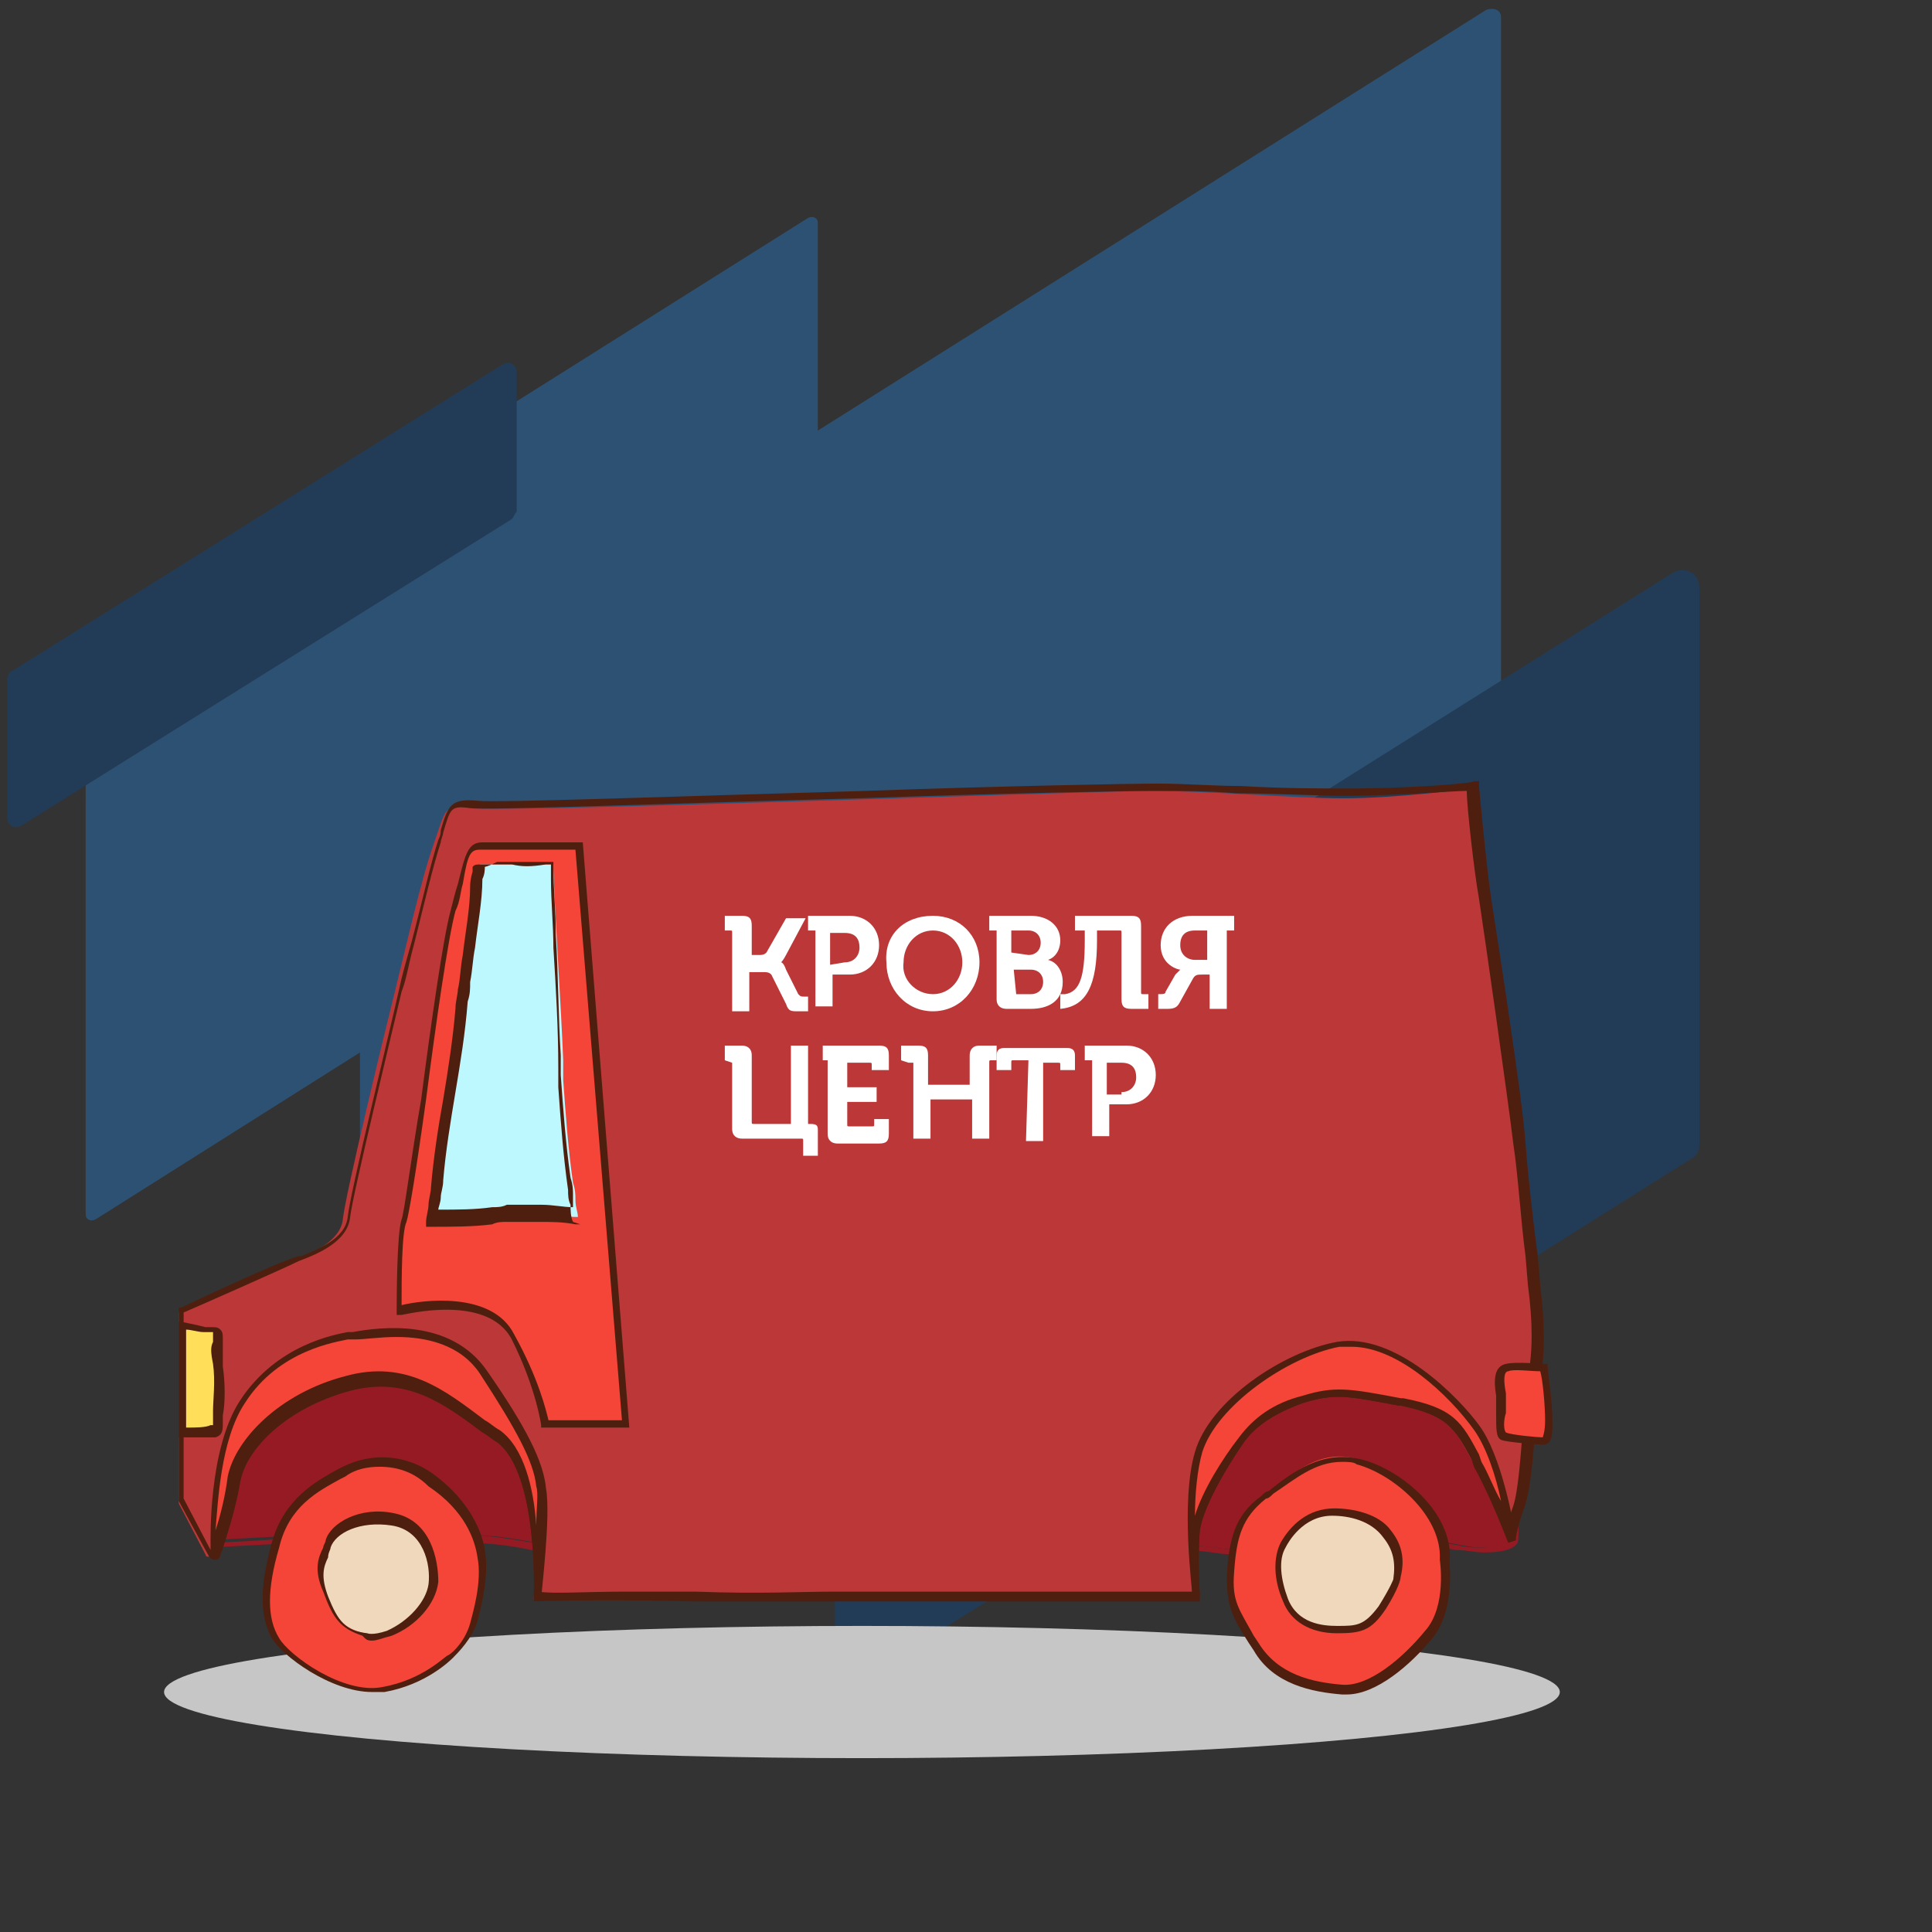
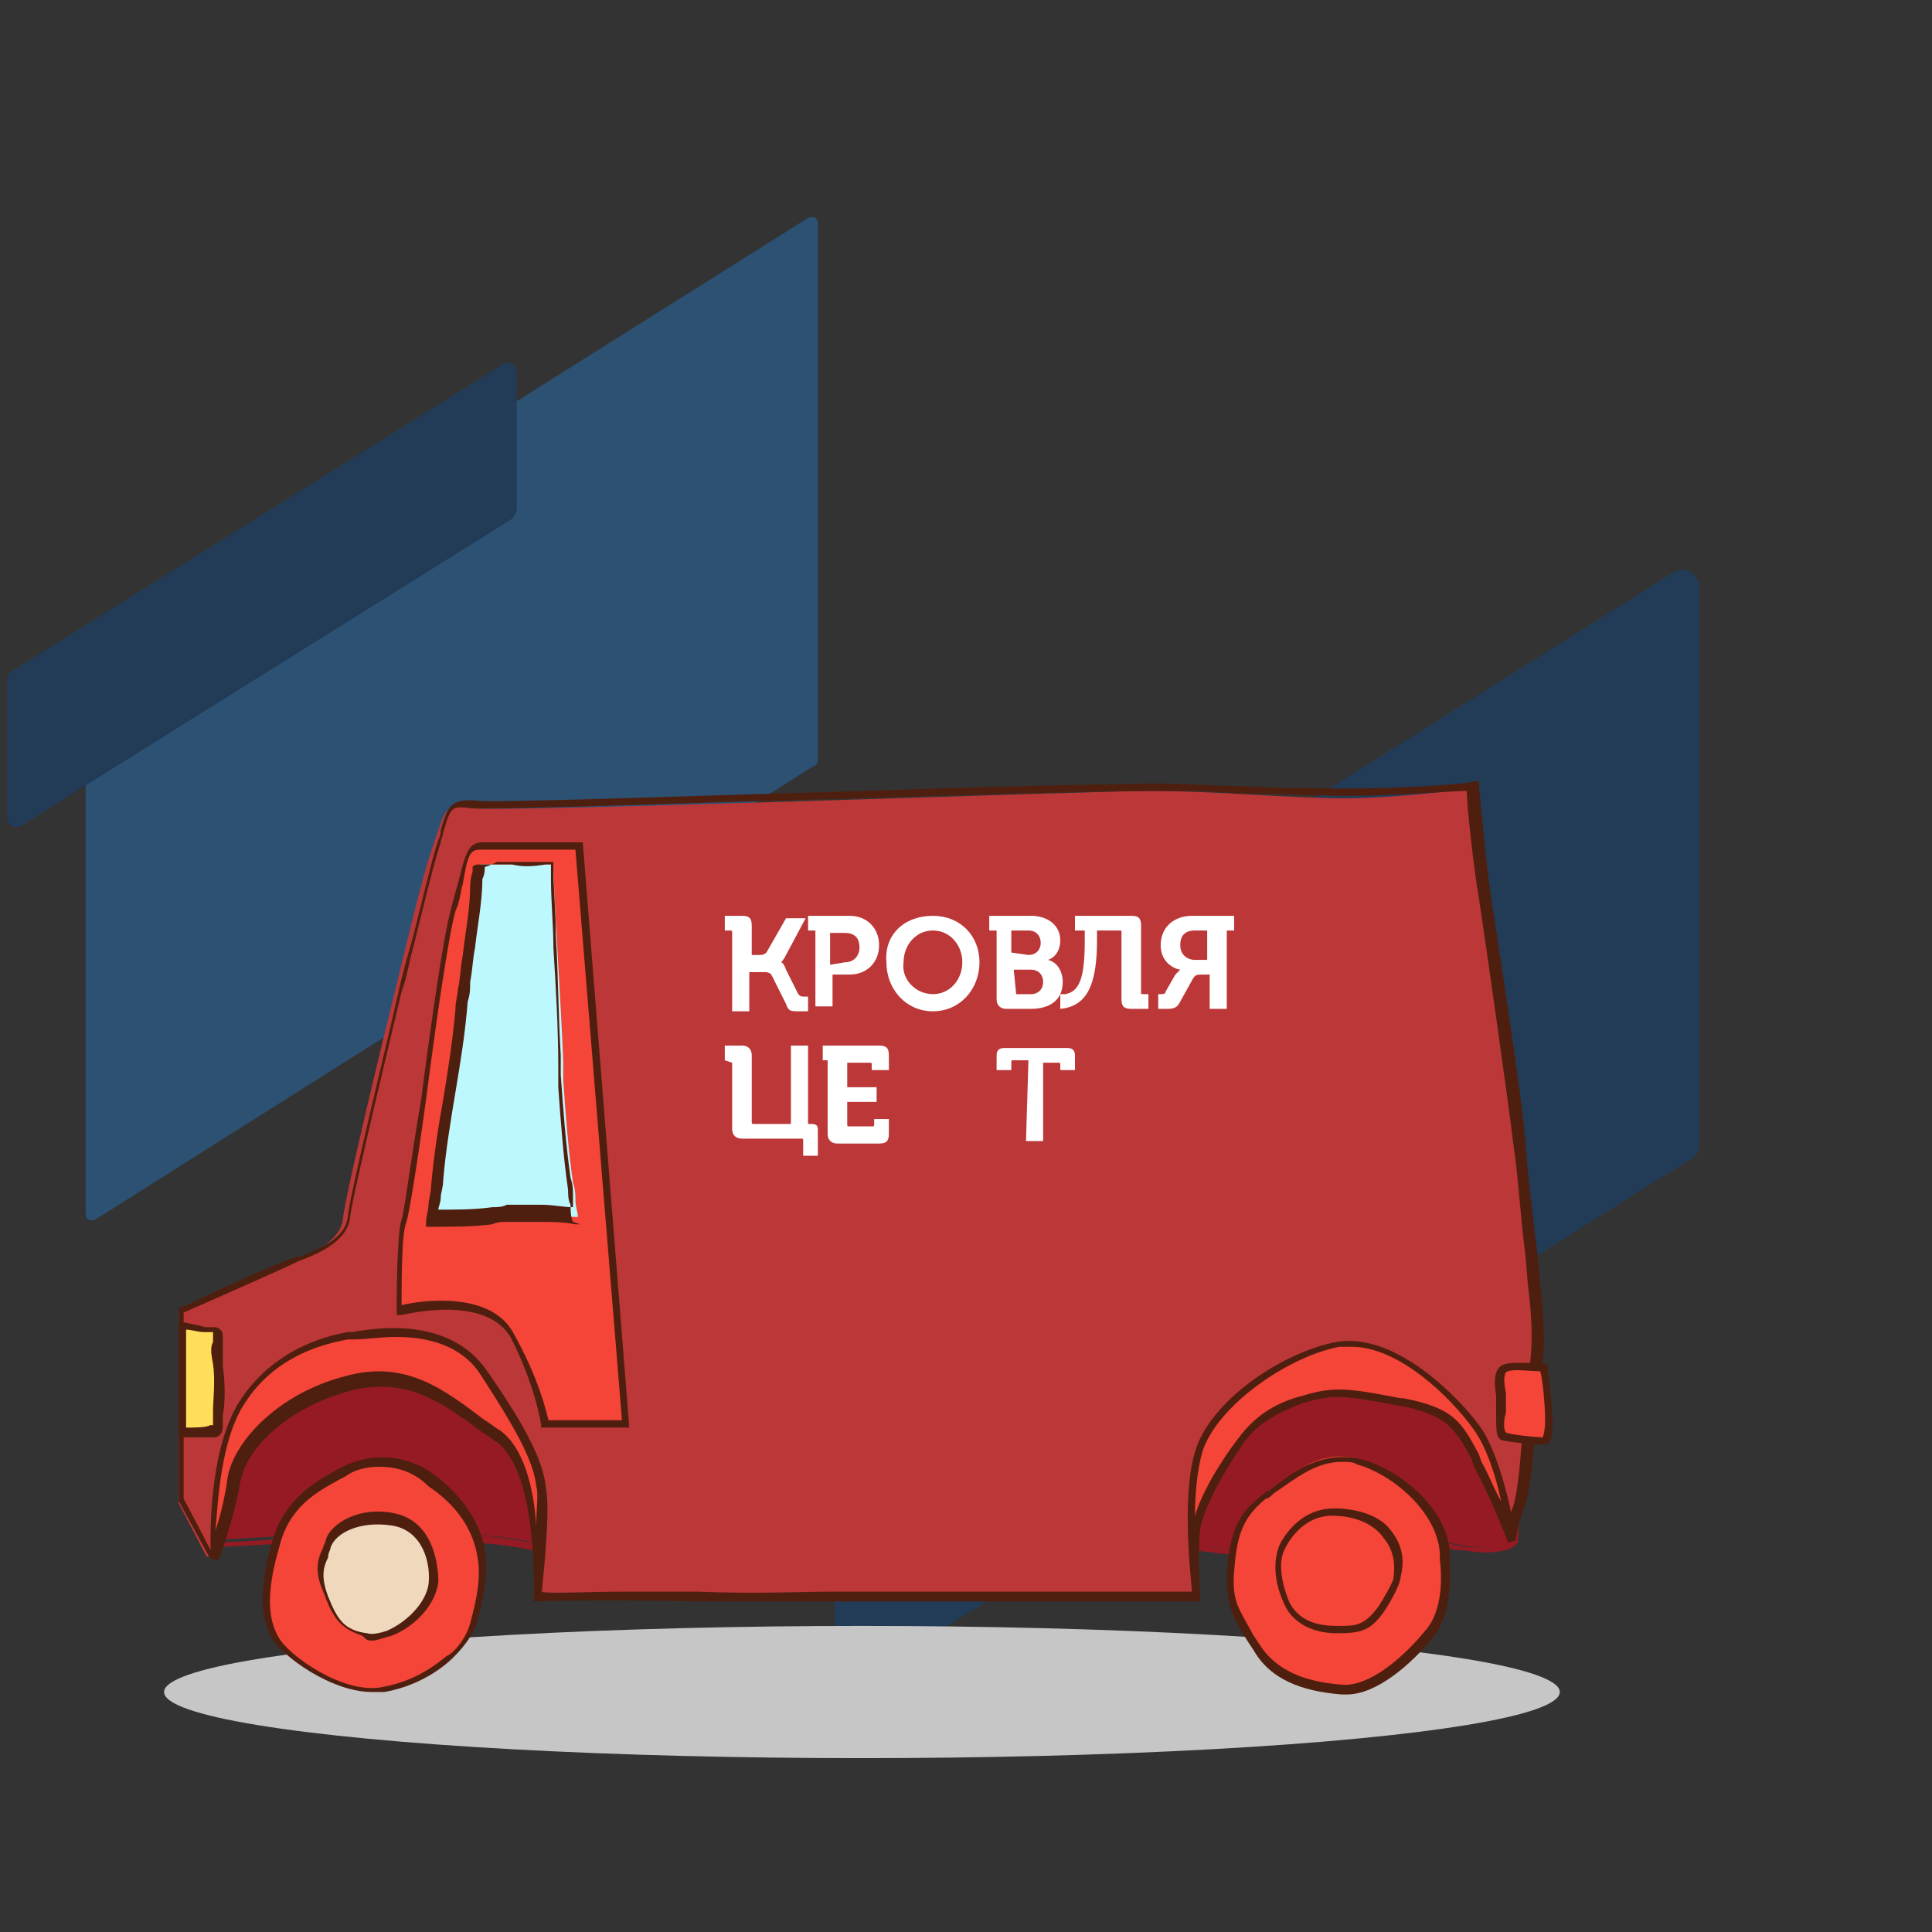
<svg xmlns="http://www.w3.org/2000/svg" version="1.1" id="Слой_1" x="0px" y="0px" viewBox="0 0 78.9 78.9" style="enable-background:new 0 0 78.9 78.9;" xml:space="preserve">
  <rect x="0" y="0" width="78.9" height="78.9" fill="#333333" stroke="none" />
  <style type="text/css">
	.st0{fill:#2D5173;}
	.st1{fill:#223C57;}
	.st2{fill:#C6C6C6;}
	.st3{fill:#961A23;}
	.st4{fill:#BC3737;}
	.st5{fill:#4E1F0F;}
	.st6{fill:#FFDF5A;}
	.st7{fill:#F44538;}
	.st8{fill:#BDF8FE;}
	.st9{fill:#FFFFFF;}
	.st10{fill:#F0D8BC;}
</style>
  <title>Group 43</title>
  <desc>Created with Sketch.</desc>
  <g>
    <path class="st0" d="M33.2,31.3L3.9,49.8c-0.2,0.1-0.4,0-0.4-0.2V27.6c0-0.1,0-0.2,0.1-0.2L33,8.9c0.2-0.1,0.4,0,0.4,0.2v21.9   C33.4,31.2,33.3,31.3,33.2,31.3z" />
-     <path class="st0" d="M60.7,0.4L7,34.2c-0.1,0.1-0.2,0.2-0.2,0.3v12.2c0,0.3,0.3,0.5,0.6,0.3l7.3-4.6v16c0,0.4,0.5,0.7,0.8,0.4   l45.6-29c0.2-0.1,0.2-0.3,0.2-0.4V13v-0.3V0.7C61.3,0.4,61,0.3,60.7,0.4z" />
    <path class="st1" d="M69.1,47.3L35.2,68.6c-0.5,0.3-1.1,0-1.1-0.6V45.3c0-0.2,0.1-0.5,0.3-0.6l33.9-21.3c0.5-0.3,1.1,0,1.1,0.6   v22.7C69.4,47,69.3,47.2,69.1,47.3z" />
    <path class="st1" d="M20.9,21.2l-20,12.5c-0.3,0.2-0.6,0-0.6-0.3v-5.7c0-0.1,0.1-0.3,0.2-0.3l20-12.5c0.3-0.2,0.6,0,0.6,0.3v5.7   C21,21,21,21.1,20.9,21.2z" />
  </g>
  <ellipse class="st2" cx="35.2" cy="69.1" rx="28.5" ry="2.7" />
  <g>
    <g>
      <g>
        <g>
          <path class="st3" d="M61.8,62.9c0,0,0,0.4-1.2,0.3c-1.2,0-1.6-0.5-4.4-0.3s-4.7,0.6-6.6,0.3c-1.9-0.3-11.6-0.5-16-0.4      s-9.2,0.4-10.2,0.4c-0.9,0-2.9-0.6-4.5-0.5s-5.3-0.1-6.8,0s-3.7,0.2-3.7,0.2s-0.5-3.9,1.8-5.6c2.2-1.7,7.9-2.4,10.9-1.2      s15.1-1.2,15.1-1.2s19.5-1.3,21.1,0.6S62,58.9,61.8,62.9z" />
          <path class="st3" d="M23.3,63.5c-0.4,0-0.9-0.1-1.6-0.2c-0.9-0.2-1.9-0.3-2.8-0.3c-0.8,0-2.1,0-3.4,0s-2.7-0.1-3.4,0      c-1.5,0.1-3.7,0.2-3.7,0.2H8.3v-0.1c0-0.2-0.5-4,1.8-5.7c2.3-1.8,8.1-2.4,11.1-1.2c2.9,1.2,14.9-1.2,15-1.2l0,0      c0.8-0.1,19.6-1.3,21.3,0.6c0.4,0.5,0.9,0.9,1.4,1.3c1.5,1.4,3.3,2.9,3.1,6l0,0c0,0.1-0.1,0.5-1.4,0.5c-0.4,0-0.7-0.1-1.1-0.1      c-0.7-0.1-1.5-0.3-3.3-0.2c-1,0-2,0.1-2.8,0.2c-1.4,0.1-2.7,0.3-3.9,0.1c-1.9-0.3-11.6-0.5-16-0.4c-4.1,0.1-8.7,0.4-10.2,0.4      C23.4,63.5,23.3,63.5,23.3,63.5z M19.3,62.7c0.8,0,1.7,0.2,2.5,0.3c0.7,0.1,1.2,0.2,1.6,0.2c1.4-0.1,6.1-0.3,10.2-0.4      c4.4-0.1,14.1,0.1,16,0.4c1.2,0.2,2.4,0,3.8-0.1c0.8-0.1,1.8-0.2,2.8-0.2c1.8-0.1,2.7,0.1,3.3,0.2c0.4,0.1,0.7,0.1,1.1,0.1      c0.9,0,1-0.2,1.1-0.2c0.1-2.9-1.5-4.4-3-5.8c-0.5-0.5-1-0.9-1.4-1.4c-1.3-1.5-15.6-0.9-21-0.5c-0.6,0.1-12.2,2.4-15.2,1.2      c-2.9-1.2-8.5-0.5-10.8,1.2c-1.9,1.5-1.8,4.6-1.7,5.3c0.5,0,2.3-0.1,3.6-0.2c0.8-0.1,2.1,0,3.4,0s2.6,0.1,3.4,0      C19,62.7,19.2,62.7,19.3,62.7z" />
        </g>
      </g>
      <g>
        <path class="st4" d="M60.1,32.2c0,0,0.3,3.3,0.5,4.6c0.2,1.3,1.3,8.3,1.4,10c0.2,1.7,0.4,4.1,0.6,5.8c0.2,1.6,0.2,2.8,0,3.8     s-0.3,4.2-0.7,5.3S61.6,63,61.6,63s-0.5-1.6-1.4-3.2s-1-2.1-3.2-2.5c-2.1-0.4-2.7-0.5-4-0.1s-2,1-2.5,1.7s-1.7,2.6-1.8,3.7     c-0.1,1.1,0,2.7,0,2.7s-10.4,0-12.7,0c-2.3,0-3.7,0.1-7.8,0c-4-0.1-6.4,0-6.4,0s0.3-5.2-1.6-6.5c-1.8-1.3-3.4-2.9-6.1-2.2     s-4.4,2.6-4.7,3.9c-0.2,1-0.6,2.4-0.8,3c0,0.1-0.2,0.1-0.2,0l-1.1-2.1c0,0,0-4.9,0-5.7s0-2.1,0-2.1s4-1.8,4.7-2.1s1.9-0.8,2-1.7     c0.1-1,1.7-7.6,2.1-9.2c0.4-1.6,1.1-4.7,1.6-6.1c0.5-1.4,0.4-1.7,1.5-1.5s25.2-0.7,27.8-0.7s5.7,0.3,7.9,0.3S60.1,32.2,60.1,32.2     z" />
        <path class="st5" d="M21.8,65.4v-0.2c0-0.1,0.2-5.1-1.5-6.4c-0.2-0.1-0.4-0.3-0.6-0.4c-1.6-1.2-3.1-2.3-5.4-1.7     c-2.6,0.7-4.3,2.4-4.5,3.8c-0.2,1.1-0.6,2.5-0.8,3c0,0.1-0.1,0.2-0.2,0.2s-0.2,0-0.3-0.2l-1.2-2.2v-7.9h0.1     c0.2-0.1,4-1.9,4.8-2.1h0.1c0.7-0.3,1.8-0.7,1.9-1.6c0.1-1,1.7-7.5,2.1-9.3c0.1-0.5,0.3-1.2,0.5-1.9c0.4-1.5,0.8-3.3,1.1-4.2     C18,34.1,18,34,18,33.9c0.3-1,0.4-1.3,1.5-1.2c0.6,0.1,8.7-0.2,15.8-0.4c5.6-0.2,10.9-0.3,12-0.3s2.3,0.1,3.4,0.1     c1.6,0.1,3.2,0.1,4.5,0.1c2.2,0,5-0.2,5-0.3h0.2v0.2c0,0,0.3,3.3,0.5,4.6c0.2,1.3,1.3,8.3,1.4,10c0.1,1.3,0.3,3.1,0.5,4.6     l0.1,1.2c0.2,1.6,0.2,2.8,0,3.8c-0.1,0.4-0.1,1.1-0.2,2c-0.1,1.3-0.2,2.7-0.5,3.4c-0.3,0.9-0.3,1.2-0.3,1.2l0,0L61.6,63l0,0     c-0.1-0.2-0.6-1.7-1.4-3.1l-0.1-0.3c-0.7-1.3-1-1.8-2.9-2.2h-0.1c-2.1-0.4-2.6-0.5-3.9-0.1c-1.1,0.4-1.9,0.9-2.4,1.6     c-1.1,1.6-1.7,2.9-1.8,3.6c-0.1,1.1,0,2.6,0,2.7v0.2H36.1c-0.7,0-1.4,0-2.1,0c-1.5,0-3,0-5.7,0C24.3,65.3,21.9,65.4,21.8,65.4     L21.8,65.4z M25.6,65c0.8,0,1.7,0,2.8,0c2.7,0.1,4.2,0,5.7,0c0.7,0,1.3,0,2.1,0h12.5c0-0.4-0.1-1.6,0-2.5c0.1-1,1.1-2.6,1.9-3.8     c0.6-0.8,1.4-1.4,2.6-1.7c1.3-0.4,1.9-0.3,4,0.1h0.1c2.1,0.4,2.4,1,3.1,2.3l0.1,0.3c0.5,0.9,0.9,1.9,1.1,2.5     c0-0.2,0.1-0.4,0.2-0.7c0.2-0.6,0.3-2,0.4-3.3c0.1-0.8,0.1-1.6,0.2-2c0.2-1,0.2-2.2,0-3.7l-0.1-1.2c-0.2-1.5-0.3-3.3-0.5-4.6     c-0.2-1.7-1.2-8.7-1.4-10c-0.2-1.1-0.5-3.8-0.5-4.4c-0.6,0-2.9,0.2-4.9,0.2c-1.3,0-3-0.1-4.5-0.1c-1.1-0.1-2.3-0.1-3.4-0.1     c-1.1,0-6.4,0.1-12,0.3c-7.5,0.2-15.3,0.5-15.9,0.4c-0.8-0.1-0.8,0-1.1,1c0,0.1-0.1,0.3-0.1,0.4c-0.3,0.9-0.7,2.6-1.1,4.2     c-0.2,0.7-0.3,1.4-0.5,1.9c-0.4,1.7-2,8.3-2.1,9.2c-0.1,1-1.3,1.5-2.1,1.8l0,0c-0.6,0.3-4,1.8-4.7,2.1v7.6l1.1,2.1     c0.2-0.6,0.5-1.9,0.7-2.9c0.3-1.5,2.1-3.4,4.8-4.1c2.5-0.7,4.1,0.6,5.7,1.8c0.2,0.1,0.4,0.3,0.6,0.4c1.7,1.3,1.7,5.6,1.6,6.5     C22.6,65.1,23.8,65,25.6,65z" />
      </g>
      <g>
        <path class="st6" d="M7.5,54.1c0,0,0.5,0.1,0.9,0.2c0.4,0.1,0.6-0.1,0.5,0.3c0,0.4-0.1,0.6,0,1.2c0.1,0.6,0.1,1.4,0,1.9     c-0.1,0.6,0,0.6-0.3,0.7s-1.2,0.1-1.2,0.1L7.5,54.1L7.5,54.1z" />
        <path class="st5" d="M7.5,58.7H7.3V54h0.2c0,0,0.5,0.1,0.9,0.2c0.1,0,0.2,0,0.3,0c0.1,0,0.2,0,0.3,0.1c0.1,0.1,0.1,0.2,0.1,0.4     c0,0.1,0,0.2,0,0.3c0,0.2,0,0.4,0,0.8c0.1,0.7,0.1,1.5,0,2c0,0.1,0,0.2,0,0.3c0,0.3,0,0.5-0.3,0.6C8.4,58.7,7.6,58.7,7.5,58.7z      M7.6,54.3v4c0.4,0,0.8,0,1-0.1c0.1,0,0.1,0,0.1,0s0-0.2,0-0.3s0-0.2,0-0.3c0-0.4,0.1-1.2,0-1.9c-0.1-0.5-0.1-0.7,0-0.9     c0-0.1,0-0.2,0-0.3v-0.1l0,0c-0.1,0-0.2,0-0.4,0C8.1,54.4,7.8,54.3,7.6,54.3z" />
      </g>
      <g>
        <path class="st7" d="M63,55.9c0,0-1.1-0.1-1.5,0s-0.3,0.6-0.3,1.1s-0.1,1.6,0.1,1.7c0.2,0.1,1.5,0.2,1.7,0.2     c0.1,0,0.2-0.1,0.2-0.8S63,55.9,63,55.9z" />
        <path class="st5" d="M63,59c-0.1,0-1.5-0.1-1.7-0.2c-0.2-0.1-0.2-0.4-0.2-1.1c0-0.3,0-0.5,0-0.7c-0.1-0.6-0.1-1.2,0.4-1.3     c0.4-0.1,1.4,0,1.6,0h0.1v0.1c0,0.1,0.2,1.5,0.2,2.2C63.4,58.6,63.4,59,63,59z M61.5,58.5c0.2,0.1,1.3,0.2,1.5,0.2     c0,0,0.1-0.2,0.1-0.7c0-0.6-0.1-1.7-0.2-2c-0.4,0-1.1-0.1-1.3,0c-0.2,0-0.2,0.4-0.1,0.9c0,0.2,0,0.5,0,0.8     C61.4,58,61.4,58.4,61.5,58.5z" />
      </g>
      <g>
        <path class="st7" d="M22.2,60.8c-0.1-1.1-0.8-2.4-2.4-4.7s-4.7-1.6-5.6-1.5s-3,0.7-4.3,2.7s-1.2,5.8-1.2,5.8L8.9,63     c0.1-0.5,0.4-1.5,0.6-2.6c0.3-1.4,1.9-3.2,4.7-3.9c2.7-0.7,4.3,0.8,6.1,2.2c1.8,1.3,1.6,6.5,1.6,6.5S22.3,61.9,22.2,60.8z" />
        <path class="st5" d="M22.1,65.3h-0.3c0-0.1,0.2-5.1-1.5-6.4c-0.2-0.1-0.4-0.3-0.6-0.4c-1.6-1.2-3.1-2.3-5.4-1.7     c-2.6,0.7-4.3,2.4-4.5,3.8c-0.2,1.1-0.5,2-0.7,2.6v0.1l-0.5,0v-0.2c0-0.2-0.1-3.9,1.2-5.9c1.5-2.3,3.9-2.7,4.4-2.8     c0.1,0,0.2,0,0.2,0c1.1-0.2,4-0.6,5.5,1.6c1.6,2.3,2.3,3.7,2.4,4.8C22.5,61.9,22.1,65.1,22.1,65.3z M16.2,54.6     c-0.7,0-1.3,0.1-1.7,0.1c-0.1,0-0.2,0-0.3,0c-0.4,0.1-2.8,0.4-4.2,2.6c-1,1.5-1.1,4.1-1.2,5.2c0.2-0.6,0.4-1.4,0.5-2.2     c0.3-1.5,2.1-3.4,4.8-4.1c2.5-0.7,4.1,0.6,5.7,1.8c0.2,0.1,0.4,0.3,0.6,0.4c1,0.7,1.4,2.4,1.5,3.9c0-0.7,0.1-1.3,0-1.6l0,0     c-0.1-1-0.8-2.3-2.3-4.6C18.8,54.9,17.4,54.6,16.2,54.6z" />
      </g>
      <g>
        <g>
          <path class="st7" d="M60.3,58.2c-1-1.4-3.5-3.7-5.6-3.3c-2.2,0.4-5.1,2.4-5.7,4.4c-0.6,2-0.1,5.9-0.1,5.9s-0.1-1.6,0-2.7      c0.1-1.1,1.4-3,1.8-3.7c0.5-0.7,1.2-1.3,2.5-1.7s1.9-0.3,4,0.1c2.1,0.4,2.3,1,3.2,2.5c0.8,1.5,1.3,3,1.4,3.1v-0.1      C61.7,62.2,61.2,59.5,60.3,58.2z" />
          <path class="st5" d="M48.7,65.2c0-0.2-0.5-3.9,0.1-5.9c0.6-2.1,3.6-4.1,5.8-4.5c2.4-0.4,5,2.3,5.8,3.4l0,0      c0.9,1.2,1.4,3.9,1.5,4.6l0,0v0.1L61.6,63c-0.1-0.2-0.6-1.6-1.4-3.1l-0.1-0.3c-0.7-1.3-1-1.8-2.9-2.2h-0.1      c-2.1-0.4-2.6-0.5-3.9-0.1c-1.1,0.4-1.9,0.9-2.4,1.6c-1.1,1.6-1.7,2.9-1.8,3.6c-0.1,1.1,0,2.6,0,2.7H48.7z M55.2,55      c-0.2,0-0.3,0-0.5,0c-2.1,0.4-5,2.4-5.6,4.3c-0.2,0.7-0.3,1.7-0.3,2.6c0.3-1,1.1-2.3,1.8-3.2c0.6-0.8,1.4-1.4,2.6-1.7      c1.3-0.4,1.9-0.3,4,0.1h0.1c2.1,0.4,2.4,1,3.1,2.3l0.1,0.3c0.3,0.5,0.5,1.1,0.8,1.6c-0.2-1-0.6-2.2-1.1-2.9l0,0      C59.2,57,57.1,55,55.2,55z" />
        </g>
        <g>
          <path class="st7" d="M61.8,62.9L61.8,62.9L61.8,62.9z" />
          <path class="st7" d="M61.6,63L61.6,63l0.3-0.1l0,0L61.6,63z" />
        </g>
      </g>
      <g>
        <path class="st7" d="M23.6,34.6c0,0-3.3,0-4,0s-0.6,0.6-1.1,2.6s-1.7,12.1-2,12.7s-0.2,3.6-0.2,3.6s3.6-0.9,4.6,1.1     c1.1,2,1.3,3.5,1.3,3.5h3.3L23.6,34.6z" />
        <path class="st5" d="M25.7,58.3h-3.6v-0.1c0,0-0.2-1.5-1.2-3.5c-1-1.9-4.4-1-4.5-1h-0.2v-0.2c0-0.3,0-3.1,0.2-3.7     c0.1-0.2,0.4-2.6,0.8-4.9c0.4-3.1,0.9-6.6,1.2-7.7c0.1-0.4,0.2-0.8,0.3-1.1c0.3-1.2,0.4-1.7,1-1.7h4.1L25.7,58.3z M22.4,58h3     l-1.9-23.3h-3.9c-0.4,0-0.5,0.2-0.7,1.4c-0.1,0.3-0.1,0.7-0.3,1.1c-0.3,1.1-0.8,4.6-1.2,7.7c-0.4,2.9-0.7,4.7-0.8,5     c-0.2,0.4-0.2,2.4-0.2,3.4c0.8-0.2,3.7-0.6,4.6,1.2C22,56.3,22.3,57.6,22.4,58z" />
      </g>
      <g>
        <g>
          <path class="st8" d="M22.6,35.3c-0.5,0-1,0-1.5,0c-0.4,0-0.7,0-1,0s-0.5,0-0.5,0s0,0.2-0.1,0.7c0,1.4-0.4,2.9-0.5,4.2      c0,0.3,0,0.5-0.1,0.8c-0.2,2.5-0.8,4.9-1.1,7.4c0,0.2-0.1,0.5-0.1,0.7s-0.1,0.5-0.1,0.7c0.8,0,1.7,0,2.5-0.1      c0.2,0,0.4,0,0.6-0.1c0.2,0,0.4,0,0.6,0c0.3,0,0.5,0,0.8,0c0.5,0,1,0.1,1.5,0.1c0-0.2-0.1-0.4-0.1-0.7c0-0.2,0-0.4-0.1-0.7      c-0.2-1.4-0.3-2.8-0.4-4.2c0-0.3,0-0.6,0-0.8c-0.1-2.5-0.3-5.2-0.4-7.8C22.6,35.4,22.6,35.3,22.6,35.3z" />
        </g>
        <g>
          <path class="st5" d="M23.7,50h-0.2c-0.5-0.1-1-0.1-1.5-0.1c-0.2,0-0.5,0-0.7,0s-0.4,0-0.6,0s-0.4,0-0.6,0.1      c-0.8,0.1-1.6,0.1-2.5,0.1h-0.2v-0.2c0-0.2,0.1-0.5,0.1-0.7s0.1-0.5,0.1-0.7c0.1-1.2,0.3-2.5,0.5-3.6c0.2-1.2,0.4-2.5,0.5-3.7      c0-0.3,0.1-0.6,0.1-0.8c0.1-0.4,0.1-0.9,0.2-1.4c0.1-0.9,0.3-1.9,0.3-2.8l0,0c0-0.3,0.1-0.6,0.1-0.6v-0.1v-0.1      c0.1-0.1,0.1-0.1,0.6-0.1c0.2,0,0.6,0,1,0l0,0c0.4,0.1,0.8,0.1,1.4,0h0.2v0.2c0,0,0,0.1,0,0.4c0,0.9,0.1,1.9,0.1,2.8      c0.1,1.6,0.2,3.3,0.2,4.9c0,0.3,0,0.6,0,0.8c0.1,1.4,0.2,2.8,0.4,4.2l0,0c0,0.2,0,0.4,0.1,0.6c0,0.2,0,0.5,0.1,0.7L23.7,50z       M19.8,35.4c0,0.1,0,0.3-0.1,0.5c0,0.9-0.2,1.9-0.3,2.8c-0.1,0.5-0.1,0.9-0.2,1.4c0,0.3,0,0.5-0.1,0.8c-0.1,1.3-0.3,2.5-0.5,3.7      s-0.4,2.4-0.5,3.6c0,0.3-0.1,0.5-0.1,0.7s-0.1,0.4-0.1,0.5c0.8,0,1.5,0,2.2-0.1c0.2,0,0.4,0,0.6-0.1c0.2,0,0.4,0,0.6,0      c0.3,0,0.5,0,0.8,0c0.5,0,0.9,0.1,1.3,0.1c0-0.2,0-0.3,0-0.5s0-0.4-0.1-0.7l0,0c-0.2-1.4-0.3-2.8-0.4-4.2c0-0.3,0-0.6,0-0.8      c-0.1-1.6-0.1-3.3-0.2-4.9c0-1-0.1-1.9-0.1-2.8c0-0.1,0-0.1,0-0.2c-0.5,0-1,0-1.3,0c-0.4,0-0.8,0-1,0      C19.9,35.4,19.8,35.4,19.8,35.4z M19.8,35.3L19.8,35.3L19.8,35.3z" />
        </g>
      </g>
      <g>
        <g>
          <path class="st9" d="M29.9,38.1c0-0.1,0-0.1-0.1-0.1h-0.2v-0.6h0.7c0.3,0,0.4,0.1,0.4,0.4V39H31c0.1,0,0.2,0,0.3-0.1l0.8-1.4      h0.8L32.1,39c-0.1,0.2-0.2,0.3-0.2,0.3l0,0c0,0,0.1,0,0.2,0.3l0.5,1c0.1,0.1,0.1,0.1,0.3,0.1H33v0.6h-0.4c-0.3,0-0.4,0-0.5-0.3      l-0.6-1.2c-0.1-0.1-0.2-0.1-0.3-0.1h-0.6v1.6h-0.7V38.1z" />
        </g>
        <g>
          <path class="st9" d="M33.3,38H33v-0.6h1.7c0.7,0,1.2,0.5,1.2,1.2s-0.5,1.2-1.2,1.2H34v1.3h-0.7V38z M34.5,39.3      c0.4,0,0.6-0.3,0.6-0.6c0-0.4-0.2-0.6-0.6-0.6h-0.6v1.3L34.5,39.3L34.5,39.3z" />
        </g>
        <g>
          <path class="st9" d="M38.1,37.4c1.1,0,1.9,0.8,1.9,1.9c0,1.1-0.8,2-1.9,2s-1.9-0.9-1.9-2C36.1,38.2,36.9,37.4,38.1,37.4z       M38.1,40.6c0.7,0,1.2-0.6,1.2-1.3S38.8,38,38.1,38s-1.2,0.6-1.2,1.3C36.8,40,37.4,40.6,38.1,40.6z" />
        </g>
        <g>
          <path class="st9" d="M40.7,38h-0.3v-0.6h1.7c0.7,0,1.2,0.4,1.2,1c0,0.4-0.2,0.7-0.5,0.8l0,0c0.4,0.1,0.6,0.5,0.6,0.9      c0,0.8-0.6,1.1-1.3,1.1h-1c-0.2,0-0.4-0.1-0.4-0.4L40.7,38L40.7,38z M42,39c0.3,0,0.5-0.2,0.5-0.5S42.3,38,42,38h-0.7v0.9L42,39      L42,39z M41.5,40.6h0.6c0.3,0,0.5-0.2,0.5-0.5s-0.2-0.5-0.5-0.5h-0.7L41.5,40.6C41.3,40.6,41.4,40.6,41.5,40.6z" />
        </g>
        <g>
          <path class="st9" d="M43.5,40.6c0.6-0.1,0.8-0.7,0.8-2.2V38h-0.4v-0.6h2.3c0.3,0,0.4,0.1,0.4,0.4v2.7c0,0.1,0,0.1,0.1,0.1h0.2      v0.6h-0.7c-0.3,0-0.4-0.1-0.4-0.4v-2.7c0-0.1,0-0.1-0.1-0.1h-0.9v0.4c0,1.8-0.4,2.7-1.5,2.8v-0.6H43.5z" />
        </g>
        <g>
          <path class="st9" d="M47.3,40.6L47.3,40.6c0.2,0,0.3,0,0.3-0.1l0.4-0.7c0.1-0.1,0.2-0.2,0.2-0.2l0,0c-0.1,0-0.8-0.2-0.8-1      c0-0.7,0.5-1.2,1.3-1.2h1.7V38h-0.3v3.2h-0.7v-1.4h-0.3c-0.2,0-0.3,0-0.4,0.2l-0.5,0.9c-0.1,0.2-0.2,0.3-0.5,0.3h-0.4V40.6z       M49.3,39.2V38h-0.5c-0.4,0-0.6,0.2-0.6,0.6c0,0.4,0.3,0.6,0.6,0.6H49.3z" />
        </g>
        <g>
          <path class="st9" d="M29.9,43.4C29.9,43.3,29.9,43.3,29.9,43.4l-0.3-0.1v-0.6h0.7c0.2,0,0.4,0.1,0.4,0.4v2.7      c0,0.1,0,0.1,0.1,0.1h1.5v-3.2H33v3.2h0.1c0.3,0,0.3,0.1,0.3,0.3v1h-0.6v-0.6c0-0.1,0-0.1-0.1-0.1h-2.4c-0.2,0-0.4-0.1-0.4-0.4      L29.9,43.4z" />
        </g>
        <g>
          <path class="st9" d="M34,43.3h-0.4v-0.6h2.3c0.3,0,0.4,0.1,0.4,0.4v0.6h-0.7v-0.2c0-0.1,0-0.1-0.1-0.1h-0.9v1h1.2V45h-1.2v0.9      c0,0.1,0,0.1,0.1,0.1h0.9c0.1,0,0.1,0,0.1-0.1v-0.2h0.6v0.6c0,0.3-0.1,0.4-0.4,0.4h-1.7c-0.2,0-0.4-0.1-0.4-0.4v-3H34z" />
        </g>
        <g>
-           <path class="st9" d="M37.1,43.4C37.1,43.3,37.1,43.3,37.1,43.4l-0.3-0.1v-0.6h0.7c0.3,0,0.4,0.1,0.4,0.4v1.2h1.7v-1.2      c0-0.2,0.1-0.4,0.4-0.4h0.7v0.6h-0.2c-0.1,0-0.1,0-0.1,0.1v3.1h-0.7v-1.6H38v1.6h-0.7v-3.1H37.1z" />
-         </g>
+           </g>
        <g>
          <path class="st9" d="M42,43.3h-0.6c-0.1,0-0.1,0-0.1,0.1v0.3h-0.6v-0.6c0-0.2,0.1-0.3,0.3-0.3h2.6c0.2,0,0.3,0.1,0.3,0.3v0.6      h-0.6v-0.2c0-0.1,0-0.1-0.1-0.1h-0.6v3.2h-0.7L42,43.3L42,43.3z" />
        </g>
        <g>
-           <path class="st9" d="M44.6,43.3h-0.3v-0.6H46c0.7,0,1.2,0.5,1.2,1.2s-0.5,1.2-1.2,1.2h-0.7v1.3h-0.7V43.3z M45.8,44.6      c0.4,0,0.6-0.3,0.6-0.6c0-0.4-0.2-0.6-0.6-0.6h-0.6v1.3h0.6V44.6z" />
-         </g>
+           </g>
      </g>
    </g>
    <g>
      <g>
        <path class="st7" d="M18.4,67.6c0.2-0.1,0.7-0.7,0.9-1.4c0.2-0.7,0.4-1.9,0.3-2.8c-0.2-0.9-0.7-2.1-2-3s-2.7-0.8-3.6-0.3     s-2.3,1.1-2.8,3s-0.4,3,0,3.8c0.4,0.8,2.6,2.4,4.4,2.1S18.4,67.6,18.4,67.6z" />
        <path class="st5" d="M15.2,69.1c-1.7,0-3.7-1.5-4.1-2.2c-0.5-0.9-0.5-2.1,0-3.9c0.5-1.8,1.8-2.5,2.7-3l0.2-0.1     c1.2-0.6,2.6-0.5,3.7,0.3c1.5,1.1,2,2.4,2.1,3.1c0.2,1.1-0.2,2.5-0.3,2.9c-0.2,0.7-0.8,1.3-1,1.5c-0.1,0.1-1.1,1.1-2.8,1.4     C15.5,69.1,15.3,69.1,15.2,69.1z M15.5,59.9c-0.5,0-1,0.1-1.4,0.4l-0.2,0.1c-0.9,0.5-2.1,1.1-2.5,2.8c-0.5,1.7-0.5,2.9,0,3.7     c0.4,0.7,2.6,2.3,4.2,2c1.7-0.3,2.6-1.3,2.7-1.3l0,0c0.2-0.1,0.7-0.6,0.9-1.3c0.1-0.4,0.5-1.7,0.3-2.7c-0.1-0.7-0.5-1.9-2-2.9     C16.9,60.1,16.2,59.9,15.5,59.9z" />
      </g>
      <g>
        <path class="st10" d="M14.9,66.7c0,0,0.1,0.3,1-0.1c0.9-0.4,1.7-1.2,1.8-2.1c0.1-0.8-0.2-2.3-1.6-2.6s-2.5,0.3-2.7,1     s-0.5,1-0.1,2.1C13.7,66.1,14,66.5,14.9,66.7z" />
        <path class="st5" d="M15.2,67c-0.1,0-0.2,0-0.3-0.1l-0.1-0.1c-0.9-0.3-1.2-0.7-1.6-1.8c-0.4-0.9-0.2-1.4,0-1.8     c0-0.1,0.1-0.2,0.1-0.3c0.2-0.7,1.4-1.4,2.8-1.1c1.5,0.3,1.8,1.9,1.8,2.8c-0.1,0.9-0.9,1.8-1.9,2.2C15.6,66.9,15.4,67,15.2,67z      M15,66.7c0,0,0.2,0.1,0.8-0.1c0.9-0.4,1.6-1.2,1.7-1.9c0.1-0.8-0.2-2.2-1.5-2.4s-2.3,0.3-2.5,0.9c0,0.1-0.1,0.2-0.1,0.4     c-0.2,0.4-0.3,0.8,0,1.6C13.8,66.2,14.1,66.6,15,66.7L15,66.7L15,66.7z" />
      </g>
    </g>
    <g>
      <g>
        <path class="st7" d="M59.1,63.7c0,0,0.2,1.9-0.7,3S56,69.1,54.9,69c-1.2-0.1-2.7-0.4-3.5-1.8c-0.8-1.4-1.1-1.7-1.1-3     c0-1.3,0.3-2.2,1.3-3.1c1.1-0.8,2.2-2,3.9-1.5C57.2,60.1,59.2,61.9,59.1,63.7z" />
        <path class="st5" d="M55,69.2c-0.1,0-0.1,0-0.2,0c-1.2-0.1-2.8-0.4-3.6-1.8L51,67.1c-0.7-1.1-0.9-1.5-0.9-2.8     c0.1-1.4,0.3-2.4,1.4-3.2c0.1-0.1,0.2-0.2,0.3-0.2c1-0.8,2.2-1.7,3.8-1.3s3.8,2.2,3.6,4.2c0,0.2,0.2,2-0.7,3.1     C57.6,68,56.2,69.2,55,69.2z M54.8,59.7c-1.1,0-1.9,0.7-2.8,1.3c-0.1,0.1-0.2,0.2-0.3,0.2c-1,0.8-1.2,1.6-1.3,3     c-0.1,1.2,0.2,1.5,0.8,2.6l0.2,0.3c0.8,1.3,2.2,1.6,3.4,1.7c1.1,0.1,2.5-1.1,3.4-2.2c0.9-1,0.6-2.9,0.6-2.9l0,0l0,0     c0.1-1.8-1.9-3.5-3.4-3.9C55.3,59.7,55,59.7,54.8,59.7z" />
      </g>
      <g>
-         <path class="st10" d="M57,64.4c0,0,0,0.4-0.6,1.2c-0.6,0.8-0.9,0.9-1.8,0.9c-0.9,0-1.7-0.3-2.1-1.2c-0.4-0.9-0.4-1.7-0.1-2.2     s0.9-1.4,2-1.4C55.5,61.8,57.4,62.3,57,64.4z" />
        <path class="st5" d="M54.6,66.7c-1.1,0-1.9-0.5-2.2-1.3C52,64.5,52,63.6,52.3,63c0.4-0.7,1.1-1.4,2.2-1.4c0.7,0,1.8,0.2,2.3,0.9     c0.4,0.5,0.6,1.1,0.4,1.9c0,0.1-0.1,0.5-0.6,1.3C56,66.6,55.6,66.7,54.6,66.7z M54.4,61.9c-1.2,0-1.8,1.1-1.9,1.3     c-0.3,0.5-0.2,1.3,0.1,2.1c0.4,1,1.4,1.1,2,1.1c0.8,0,1.1,0,1.7-0.8c0.5-0.8,0.6-1.1,0.6-1.1l0,0c0.1-0.7,0-1.2-0.4-1.7     C56,62.1,55.1,61.9,54.4,61.9z" />
      </g>
    </g>
  </g>
</svg>